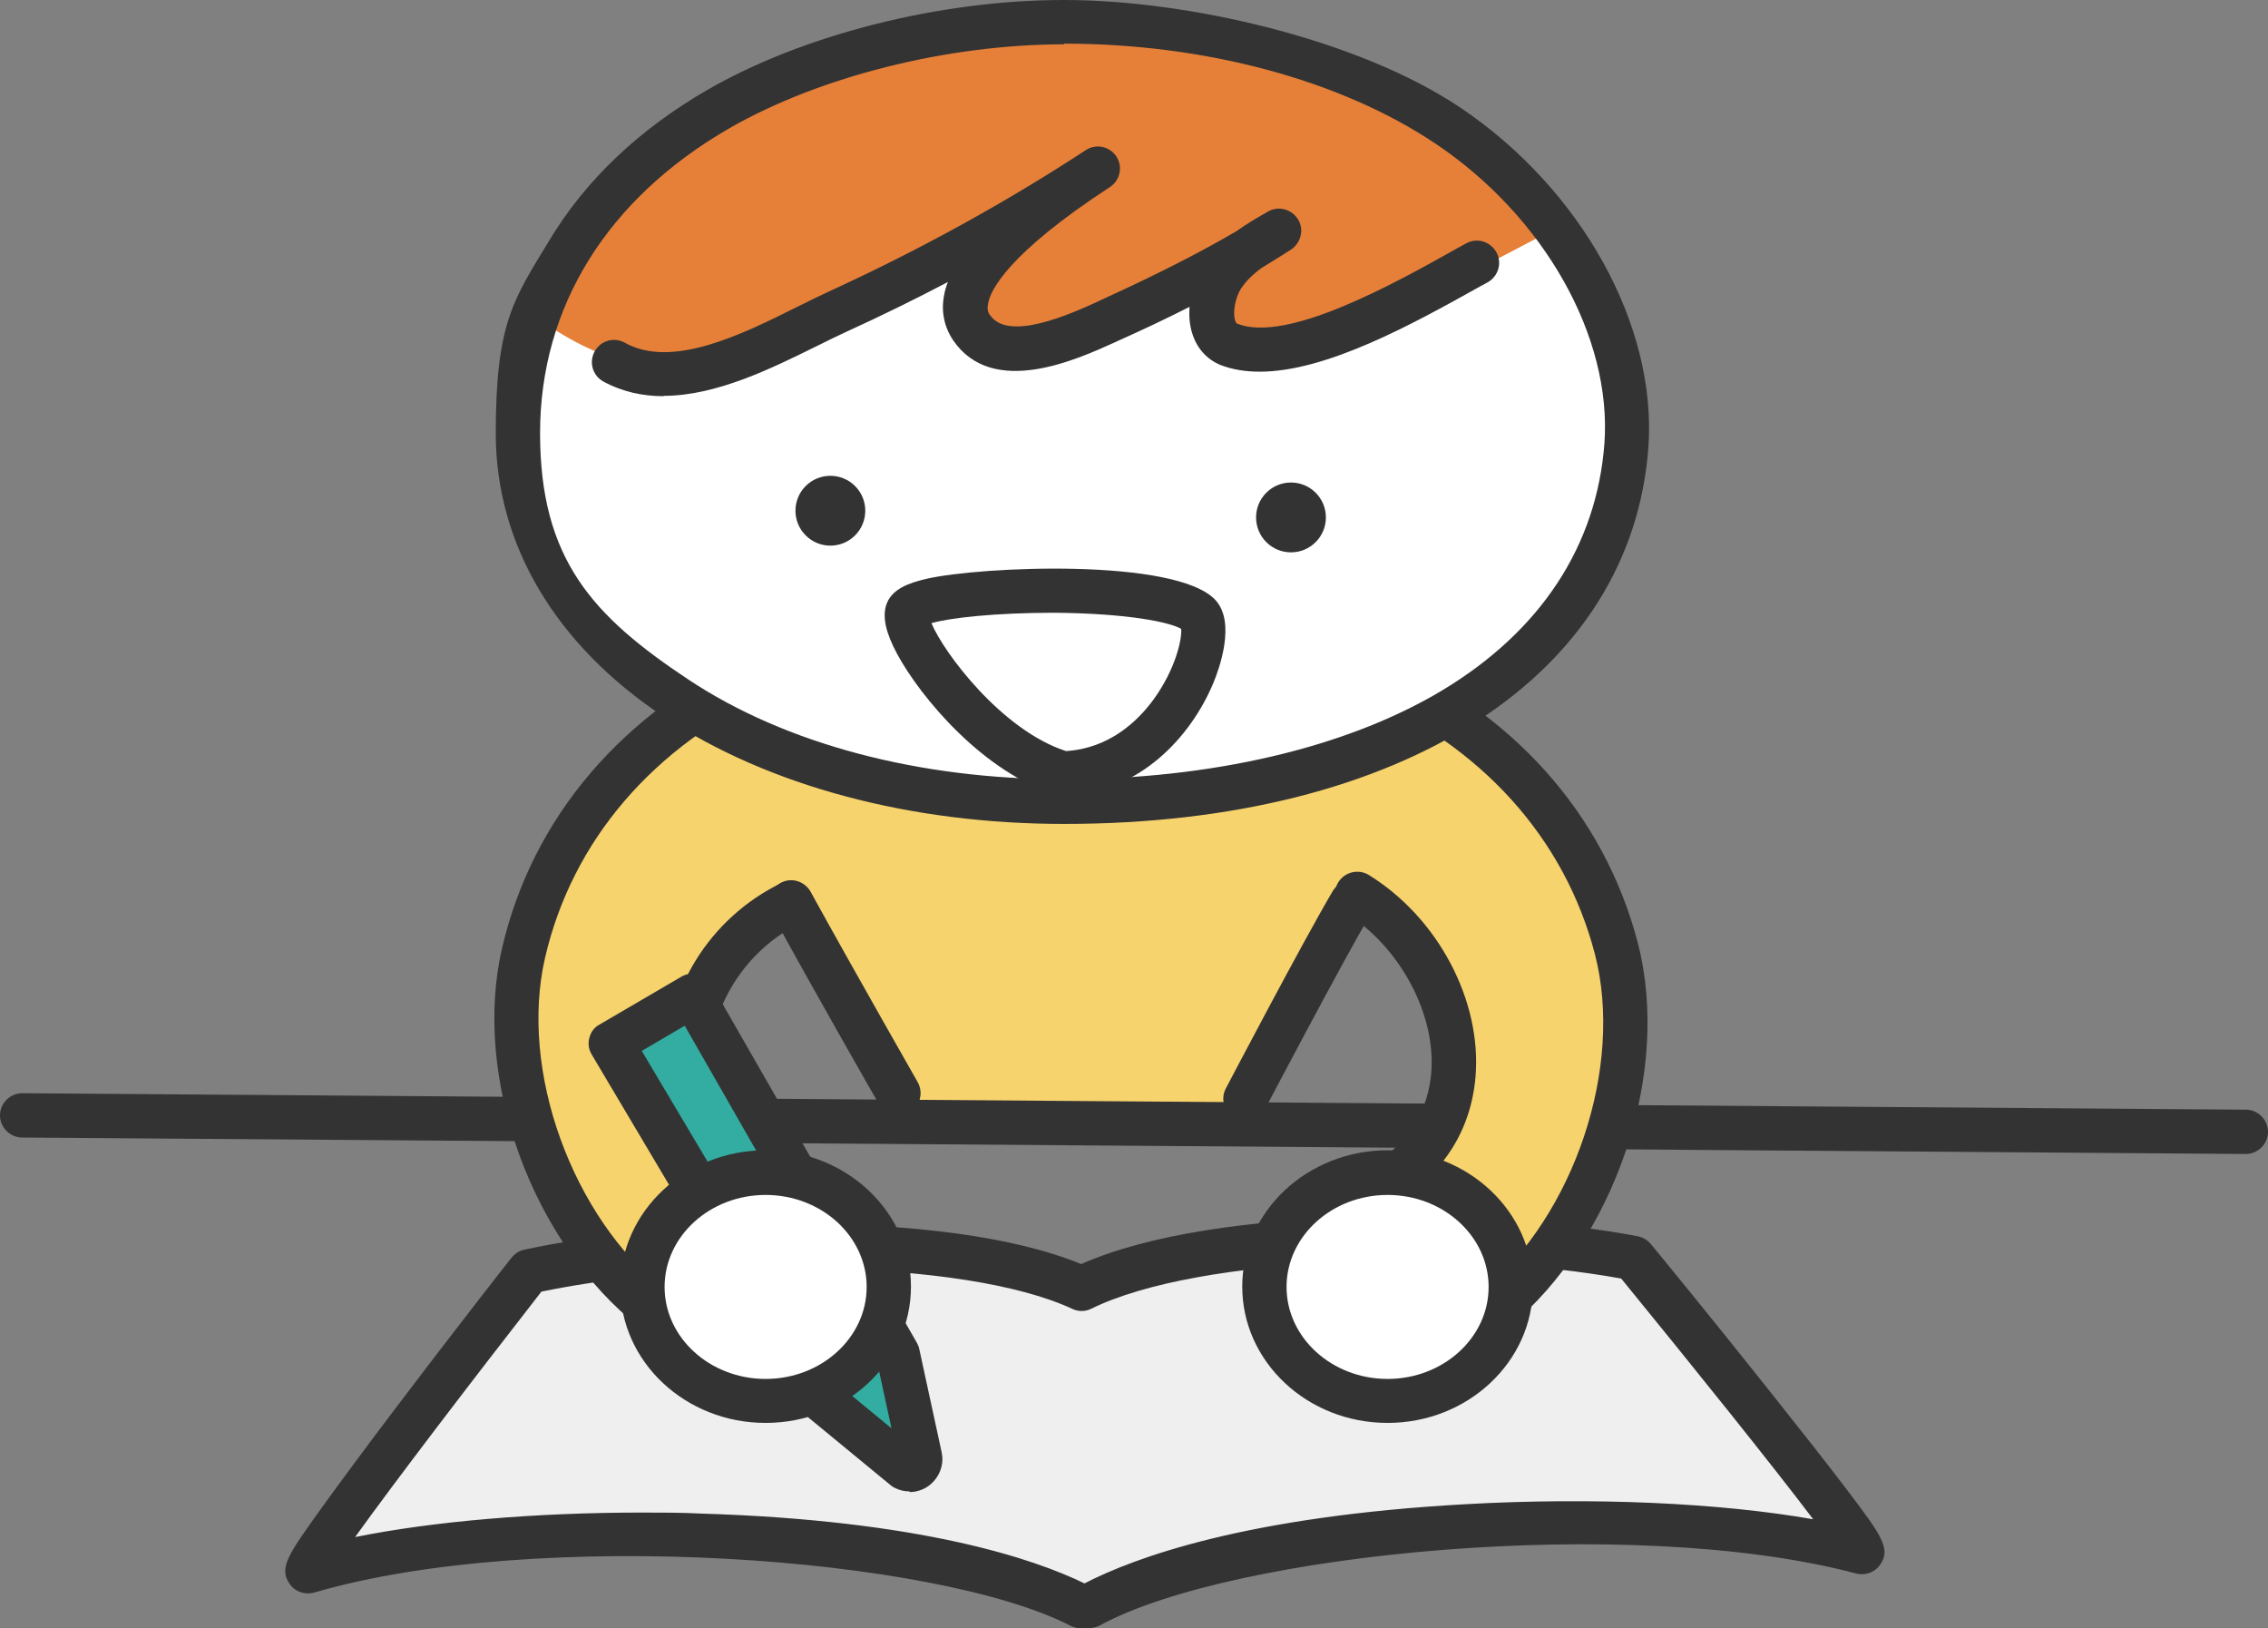
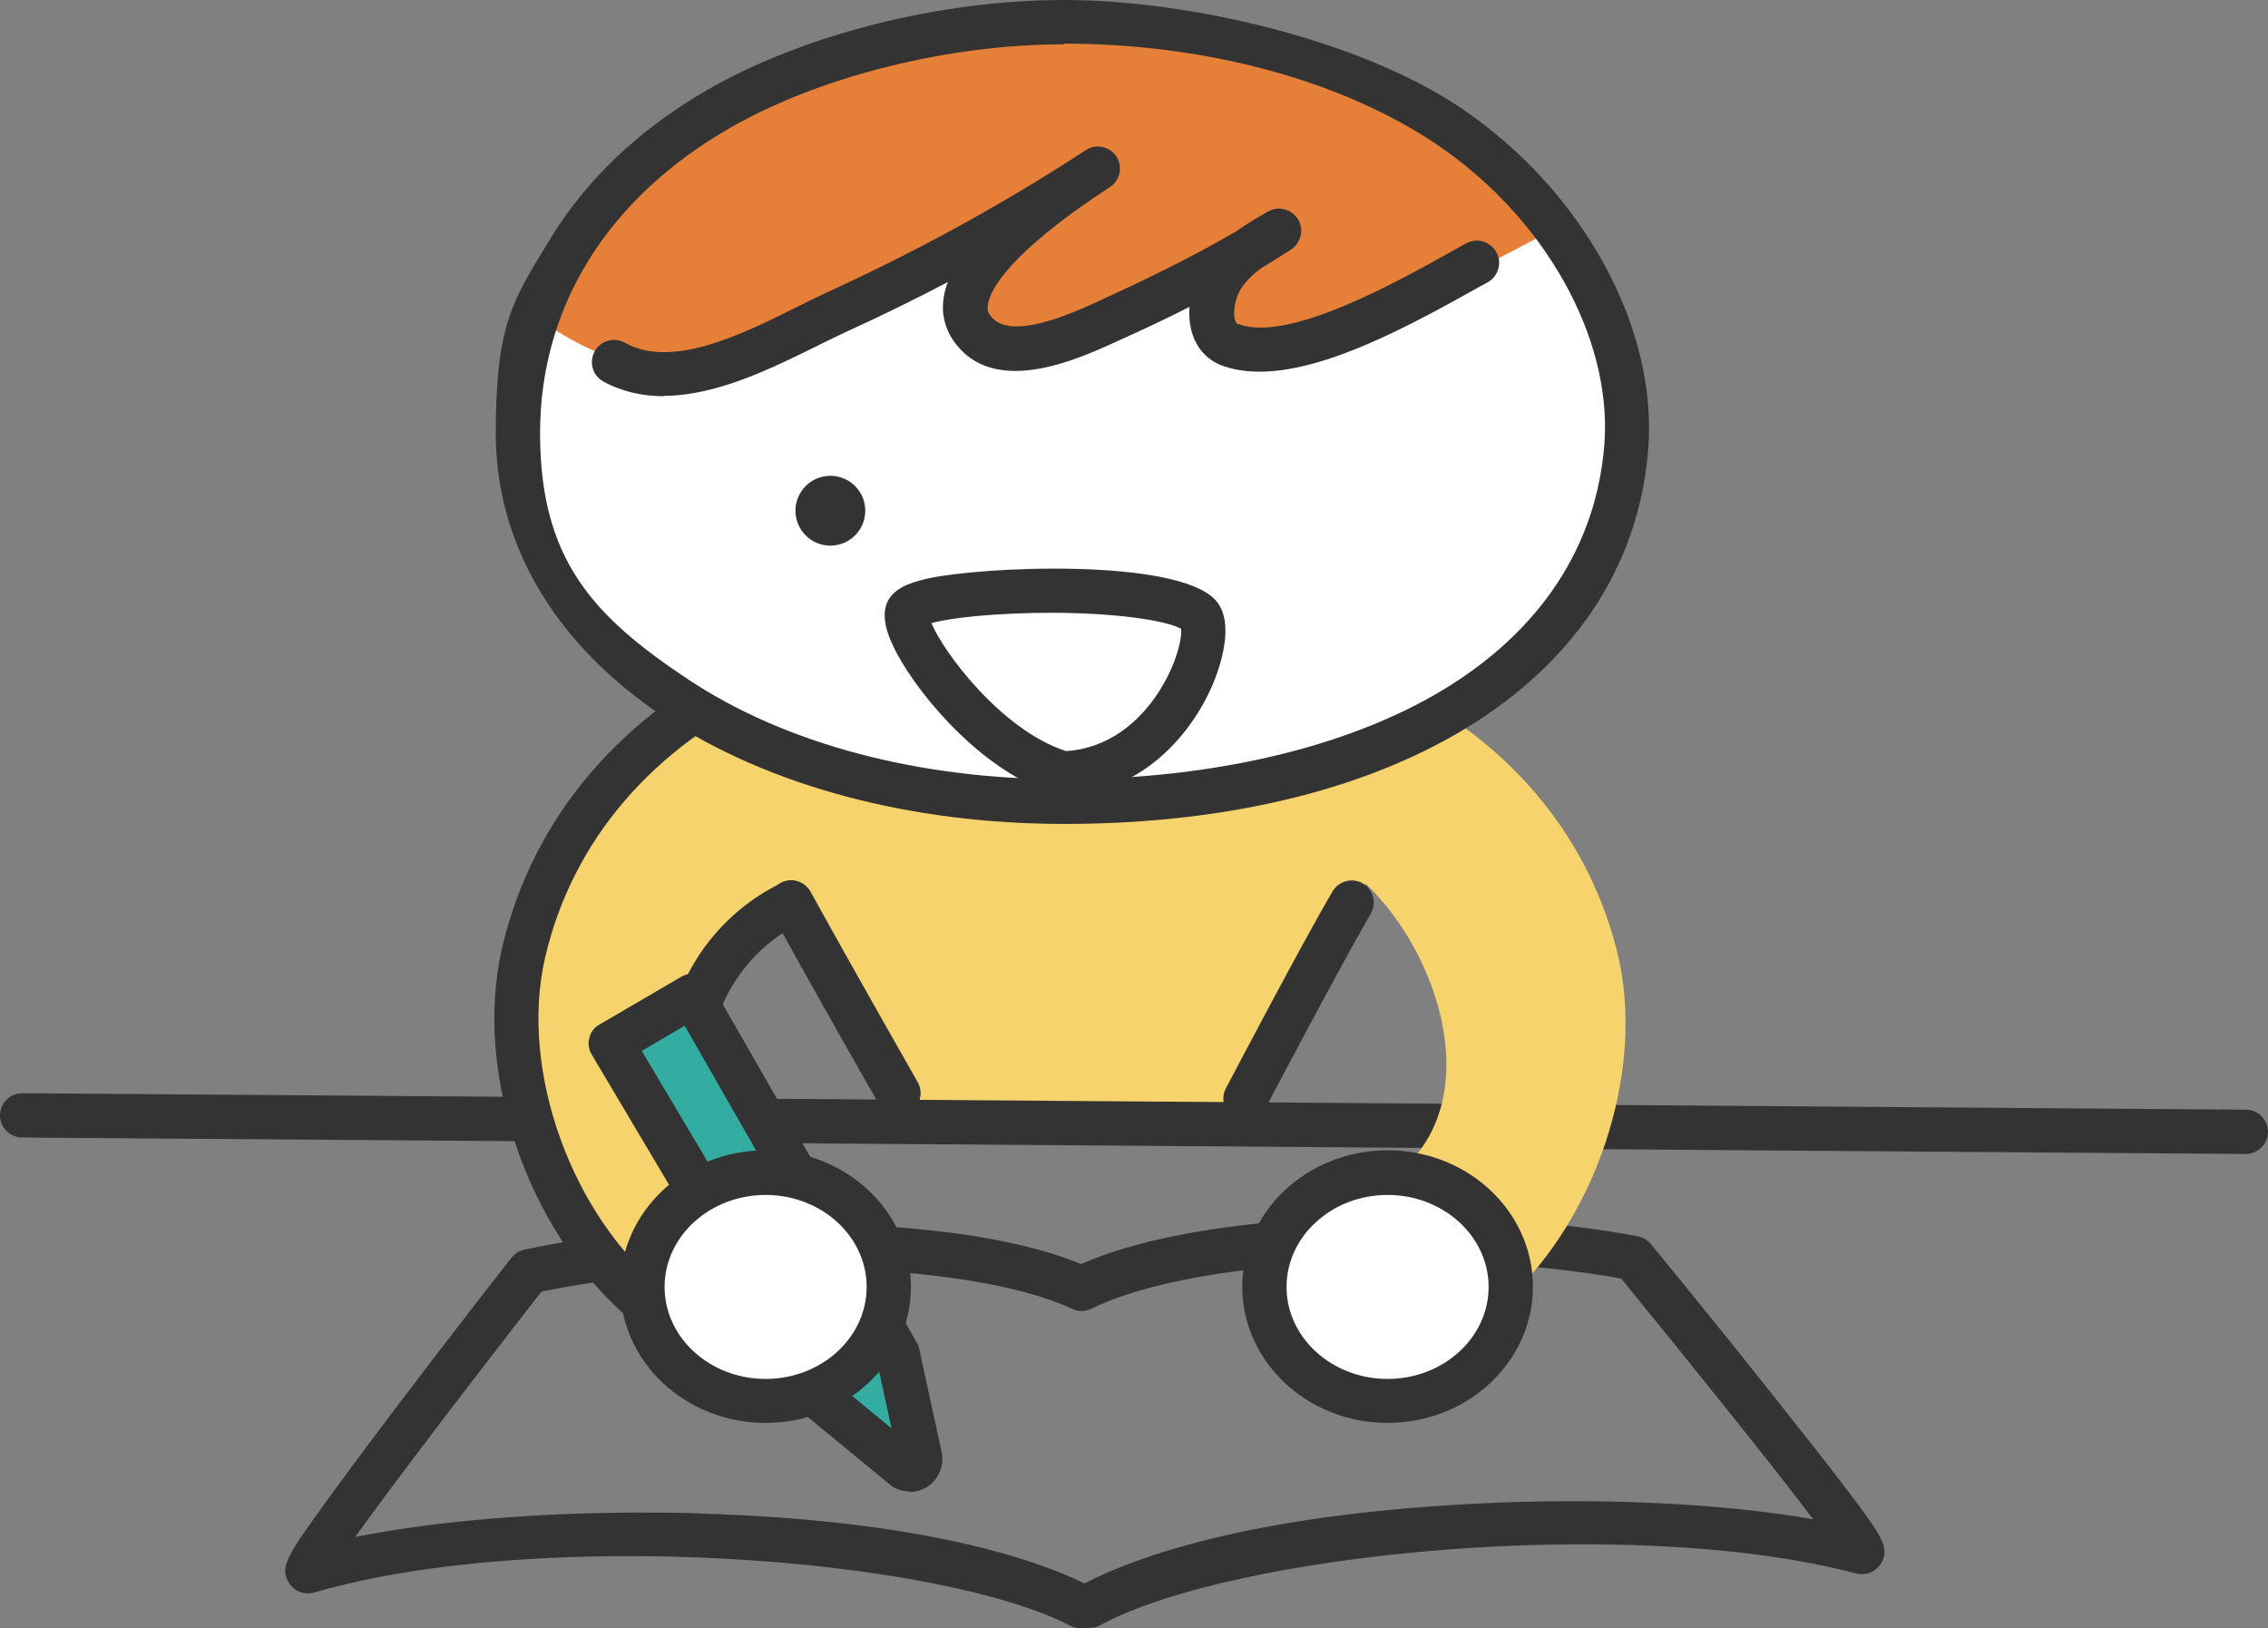
<svg xmlns="http://www.w3.org/2000/svg" id="_レイヤー_2" data-name="レイヤー_2" viewBox="0 0 675.7 485">
  <rect x="0" y="0" width="675.7" height="485" fill="#808080" stroke="none" />
  <defs>
    <style> .st0 { fill: #e68039; } .st1 { fill: #fff; } .st2 { fill: #33ada2; } .st3 { fill: #f7d36d; } .st4 { fill: #333; } .st5 { fill: #f0efef; } </style>
  </defs>
  <path class="st3" d="M271.6,334.8c-23-33.7-86.8-105.9-22.3-134.3,64.5-28.4,142.9-14.5,156.4,4.9,13.5,19.4,4.9,55.9-5.1,70.7-10,14.8-29.4,53-29.4,53-26.5,1.9-99.6,5.8-99.6,5.8Z" />
-   <path class="st5" d="M322.1,383.8c36.1-17.7,117.9-18,164.4-9.1,0,0,73,89,67.8,87.6-55.6-14.7-180.1-11.2-230,16.1h-2.3c-50.5-26-175-26.5-230.3-10.5-5.2,1.5,65.7-89.2,65.7-89.2,46.3-10,128.1-11.7,164.6,5.1Z" />
  <path class="st4" d="M322.1,485c-1.1,0-2.1-.3-3-.7-40-20.7-158.8-29.4-225.4-10-2.8.8-5.9-.2-7.5-2.7-3.2-4.7-.2-8.8,9.7-22.6,5.4-7.5,13.1-17.9,22.8-30.7,16.5-21.8,33.5-43.5,33.7-43.7,1-1.2,2.3-2.1,3.8-2.4,42.6-9.2,124.8-12.7,165.9,4.3,40.6-18,123-16.5,165.8-8.3,1.5.3,2.9,1.1,3.9,2.3.2.2,17.7,21.5,34.7,42.9,10,12.6,18,22.7,23.6,30.1,10.2,13.5,13.3,17.6,10.2,22.3-1.6,2.5-4.6,3.6-7.5,2.8-67-17.7-185.5-6.1-225.1,15.5-.9.5-2,.8-3.1.8h-2.3s0,0,0,0ZM191.2,450.5c5.9,0,11.8,0,17.7.3,65.5,2,99.2,13.5,114.2,20.8,14.9-7.7,48.3-20,113.7-23.6,37.8-2.1,75.6-.4,103.4,4.5-12.1-16-35.4-45-57.2-71.7-48.7-8.8-125.6-6.9-157.9,9-1.8.9-3.9.9-5.7,0-32.7-15.1-109.6-15.1-158.1-5.1-21.2,27.2-43.8,56.8-55.5,73.1,23.3-4.7,53.8-7.3,85.5-7.3ZM90,461.6s0,0,0,0c0,0,0,0,0,0ZM556,455.9s0,0,0,0c0,0,0,0,0,0Z" />
  <path class="st4" d="M669.1,343.7h0L6.6,338.8c-3.6,0-6.6-3-6.6-6.6,0-3.6,3-6.6,6.6-6.6h0l662.5,4.9c3.6,0,6.6,3,6.6,6.6,0,3.6-3,6.6-6.6,6.6Z" />
  <path class="st3" d="M402.8,259.7c27.2,21.3,45.9,78.8,1.5,96.8,0,0,28.1,44.5,41.6,33.3,28.8-24,45.2-70.6,35.7-107.1-9.5-36.9-35.7-65.9-74.1-82.3-19.8-8.5-4.8,59.3-4.8,59.3Z" />
-   <path class="st4" d="M445.9,396.4c-1.9,0-3.8-.8-5.1-2.4-2.3-2.8-2-7,.8-9.3,27.5-22.9,42.2-67,33.6-100.4-9-34.7-33.9-62.3-70.3-77.8-3.4-1.4-4.9-5.3-3.5-8.7,1.4-3.4,5.3-4.9,8.7-3.5,40.2,17.2,67.8,47.9,77.9,86.7,4.8,18.7,3.5,40.7-3.7,62-7.1,20.9-19.3,39.3-34.2,51.8-1.2,1-2.7,1.5-4.2,1.5Z" />
-   <path class="st4" d="M404.3,363.1c-2.6,0-5.1-1.6-6.1-4.1-1.4-3.4.3-7.2,3.6-8.6,18.8-7.6,23.7-20.9,24.6-30.7,1.5-17.6-9.3-37.7-25.5-47.8-3.1-1.9-4.1-6-2.2-9.1,1.9-3.1,6-4.1,9.1-2.2,20.6,12.7,33.7,37.4,31.8,60.1-1.6,19.1-13.2,34-32.8,41.8-.8.3-1.6.5-2.5.5Z" />
  <path class="st3" d="M236.8,263.3c-26.6,21.9-46.5,75.4-1.6,92.2,0,0-27,45.2-40.8,34.3-29.4-23.3-46.9-69.5-38.3-106.2,8.6-37.1,34.1-66.7,72-84,19.6-8.9,8.7,63.7,8.7,63.7Z" />
  <path class="st4" d="M194.4,396.5c-1.4,0-2.9-.5-4.1-1.4-15.3-12.1-27.9-30.2-35.5-50.9-7.7-21.1-9.6-43.1-5.2-61.9,9.1-39,36-70.4,75.7-88.6,3.3-1.5,7.2,0,8.7,3.3,1.5,3.3,0,7.2-3.3,8.7-36,16.4-60.2,44.6-68.3,79.5-7.8,33.6,8,77.3,36,99.5,2.9,2.3,3.3,6.4,1.1,9.3-1.3,1.6-3.2,2.5-5.2,2.5Z" />
  <path class="st4" d="M235.2,362.2c-.8,0-1.6-.1-2.3-.4-20.8-7.8-33.3-23.8-34.2-43.8-1-22.5,12.7-44.7,34.1-55,3.3-1.6,7.2-.2,8.8,3.1,1.6,3.3.2,7.2-3.1,8.8-16.5,8-27.5,25.5-26.7,42.6.7,14.7,9.8,26.1,25.7,32.1,3.4,1.3,5.1,5.1,3.9,8.5-1,2.6-3.5,4.3-6.2,4.3Z" />
  <ellipse class="st1" cx="413.4" cy="383.3" rx="36.7" ry="34" transform="translate(-29.6 34.6) rotate(-4.6)" />
  <path class="st4" d="M413.4,423.8c-23.9,0-43.3-18.2-43.3-40.6s19.4-40.6,43.3-40.6,43.3,18.2,43.3,40.6-19.4,40.6-43.3,40.6ZM413.4,355.9c-16.6,0-30.1,12.3-30.1,27.4s13.5,27.4,30.1,27.4,30.1-12.3,30.1-27.4-13.5-27.4-30.1-27.4Z" />
  <path class="st1" d="M484.5,132.7c-5,68.4-76.3,106.1-167.5,106.1s-162.7-45.7-162.7-109.8,19.9-73.6,59.7-96.5c27-15.6,66.1-25.9,103-25.9s84.5,10.9,114.3,30.9c34.2,22.9,55.7,61.1,53.2,95.2Z" />
  <path class="st0" d="M460.4,69.6c-22.1,11.8-76,40.2-94.3,33.2-6.9-2.6-6-13.2-2.1-19.2,3.9-6,10.6-9.7,17-13.2-15.9,9.9-33.5,18.3-50.8,25.8-10.4,4.6-32,14.2-40.7,2-10.8-15.1,27.8-39.4,37.6-45.6-24.7,15.4-50.6,29.1-77.4,40.8-18.4,8.1-46.4,30.9-87.3,2.9,14.1-29.9,57.3-89,158.1-89.5,100.8-.6,137,52.7,139.9,62.8Z" />
  <path class="st4" d="M317,245.4c-45.8,0-88.1-11.3-119.2-31.9-32.3-21.4-50.1-51.4-50.1-84.4s5.3-39.9,15.9-57.4c10.8-18,26.7-33.1,47.1-44.9C239.3,10.3,280,0,317,0s87.7,11.7,118,32c36.2,24.3,58.7,65,56.1,101.2l-6.6-.5,6.6.5c-5,68.2-73.3,112.2-174.1,112.2ZM317,13.2c-34.7,0-72.9,9.6-99.7,25-36.4,21-56.4,53.2-56.4,90.8s15.7,54.5,44.2,73.4c28.9,19.2,68.6,29.7,111.9,29.7s83.9-9.2,112.7-26.5c29.4-17.7,46-43.1,48.3-73.5,2.3-31.7-17.9-67.6-50.3-89.3-28.2-18.9-68.5-29.8-110.7-29.8Z" />
-   <circle class="st4" cx="384.6" cy="154.1" r="10.4" transform="translate(3.7 317.1) rotate(-45)" />
  <circle class="st4" cx="247.4" cy="152.1" r="10.4" transform="translate(-35.1 219.5) rotate(-45)" />
  <path class="st4" d="M197.7,118c-6.2,0-12.3-1.3-18-4.4-3.2-1.8-4.3-5.8-2.5-9,1.8-3.2,5.8-4.3,9-2.5,14,7.8,34.7-2.4,51.3-10.7,3.4-1.7,6.5-3.2,9.5-4.6,26.4-12.1,52.2-26.2,76.5-42.1,0,0,0,0,0,0,0,0,0,0,0,0,3.1-2,7.1-1.1,9.1,1.9,2,3.1,1.1,7.1-1.9,9.1h0s0,0,0,0c-30.5,19.9-35.6,30.8-36.3,34.6-.4,1.9,0,2.9.6,3.6,5.5,8,24.2-.5,32.1-4.1l.4-.2c11.8-5.4,26.6-12.4,40.8-20.7,3.2-2.3,6.5-4.2,9.5-5.9,3.1-1.8,7-.7,8.9,2.3,1.9,3,.9,7-2,9-3,1.9-6,3.8-9,5.6-2.4,1.8-4.5,3.8-6,6.1-1.7,2.7-2.5,7.1-1.7,9.5.3.8.5.9.6.9,14.8,5.9,46.8-11.9,65.8-22.6l2.4-1.3c3.2-1.8,7.2-.6,9,2.6,1.8,3.2.6,7.2-2.6,9l-2.4,1.3c-19.7,11-45.5,25.3-65.5,25.3-4.2,0-8.1-.6-11.7-2-3.9-1.6-6.9-4.8-8.3-9.1-.9-2.6-1.1-5.4-.9-8.2-7.7,3.9-15,7.3-21.5,10.2l-.4.2c-11.9,5.4-36.7,16.7-48.5-.4-2.7-4-3.7-8.7-2.7-13.6.2-1.2.6-2.5,1.1-3.8-9.9,5.2-19.9,10.1-30,14.7-2.8,1.3-5.9,2.8-9.1,4.4-13.2,6.5-29.8,14.8-45.6,14.8Z" />
  <path class="st1" d="M316.7,230.3c-25.4-7.5-48.5-41.3-46.4-48.1,2.3-7.6,77.1-9.6,87,.9,5.7,6-7.9,46.3-40.6,47.2Z" />
  <path class="st4" d="M316.7,237c-.6,0-1.3,0-1.9-.3-21.7-6.4-40.6-29.1-47.5-41.9-3.4-6.3-4.4-10.9-3.3-14.5,1.5-4.9,6.9-6.7,12-7.9,16-3.7,74.4-6.3,86.1,6.3,6.2,6.7,1.1,20.6-.6,24.7-6.6,15.8-21.8,32.9-44.6,33.6,0,0-.1,0-.2,0ZM277.5,185.6c3.6,8.7,20.9,31.9,40.1,38.1,12.8-.8,21.3-8.8,26.1-15.4,6.6-9.1,8.5-18.1,8.2-21-3.2-1.9-15.3-4.6-37.7-4.8-17.7,0-31.1,1.5-36.7,3.1ZM351.9,186.7h0Z" />
  <path class="st4" d="M267.6,332.2c-2.3,0-4.5-1.2-5.7-3.3-.2-.3-18.5-32.2-32-56.9-1.8-3.2-.6-7.2,2.6-9,3.2-1.8,7.2-.6,9,2.6,13.5,24.5,31.7,56.3,31.9,56.7,1.8,3.2.7,7.2-2.4,9-1,.6-2.2.9-3.3.9Z" />
  <path class="st4" d="M371.1,333.9c-1,0-2.1-.2-3.1-.8-3.2-1.7-4.5-5.7-2.8-8.9.9-1.7,22.4-42.7,31.8-58.7,1.8-3.1,5.9-4.2,9-2.4,3.1,1.8,4.2,5.9,2.4,9-9.2,15.8-31.3,57.8-31.5,58.2-1.2,2.2-3.5,3.5-5.8,3.5Z" />
  <g>
    <path class="st2" d="M245.3,417.2l-63.3-106.6,24.3-14.2,61.2,106.7,6.7,30.9c.3,2.5-2.3,4.3-4.6,3.2l-24.3-20Z" />
    <path class="st4" d="M271,444.2c-1.5,0-2.9-.3-4.3-1-.5-.2-.9-.5-1.3-.8l-24.3-20c-.6-.5-1.1-1.1-1.5-1.7l-63.3-106.6c-.9-1.5-1.2-3.3-.7-5,.4-1.7,1.5-3.2,3.1-4l24.3-14.2c1.5-.9,3.3-1.1,5-.7,1.7.5,3.1,1.6,4,3.1l61.2,106.7c.3.6.6,1.2.7,1.9l6.7,30.9c0,.2,0,.5.1.7.4,3.5-1.2,7-4.1,9.1-1.7,1.2-3.7,1.8-5.6,1.8ZM250.4,412.9l15.2,12.5-4.3-19.8-57.3-100.1-12.8,7.5,59.4,99.9Z" />
  </g>
  <ellipse class="st1" cx="228.1" cy="383.3" rx="36.7" ry="34" />
  <path class="st4" d="M228.1,423.8c-23.9,0-43.3-18.2-43.3-40.6s19.4-40.6,43.3-40.6,43.3,18.2,43.3,40.6-19.4,40.6-43.3,40.6ZM228.1,355.9c-16.6,0-30.1,12.3-30.1,27.4s13.5,27.4,30.1,27.4,30.1-12.3,30.1-27.4-13.5-27.4-30.1-27.4Z" />
</svg>